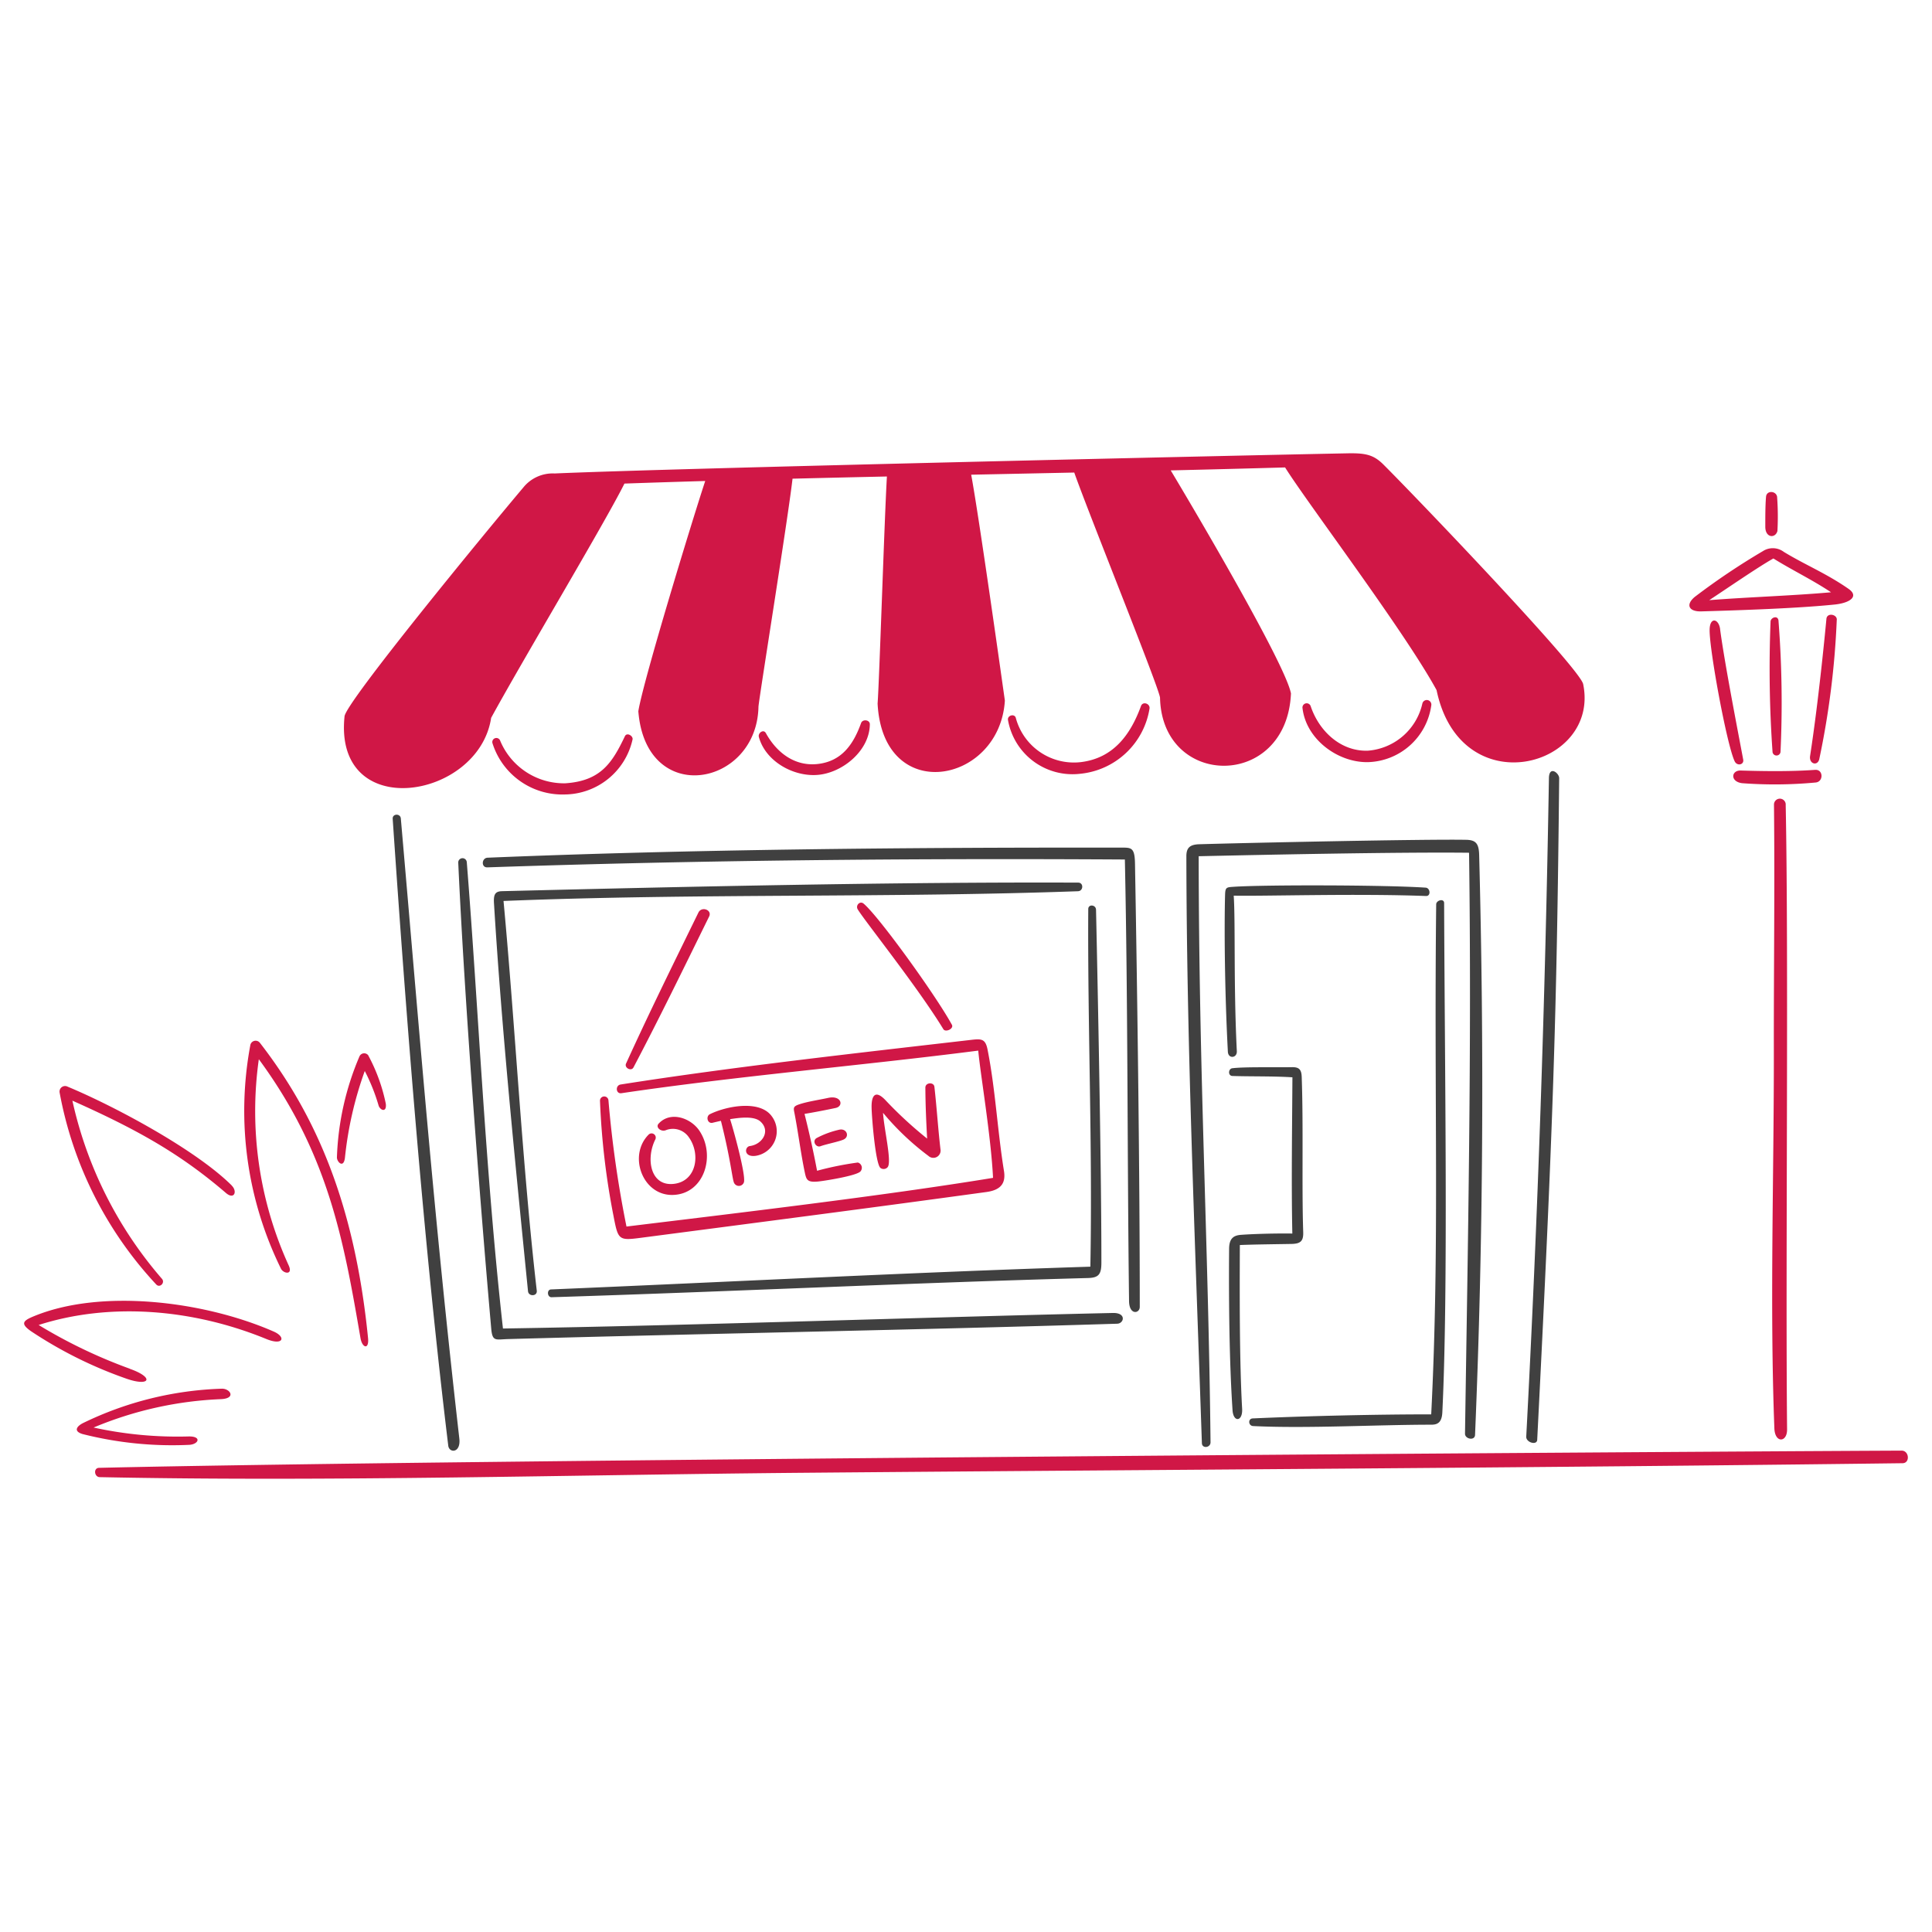
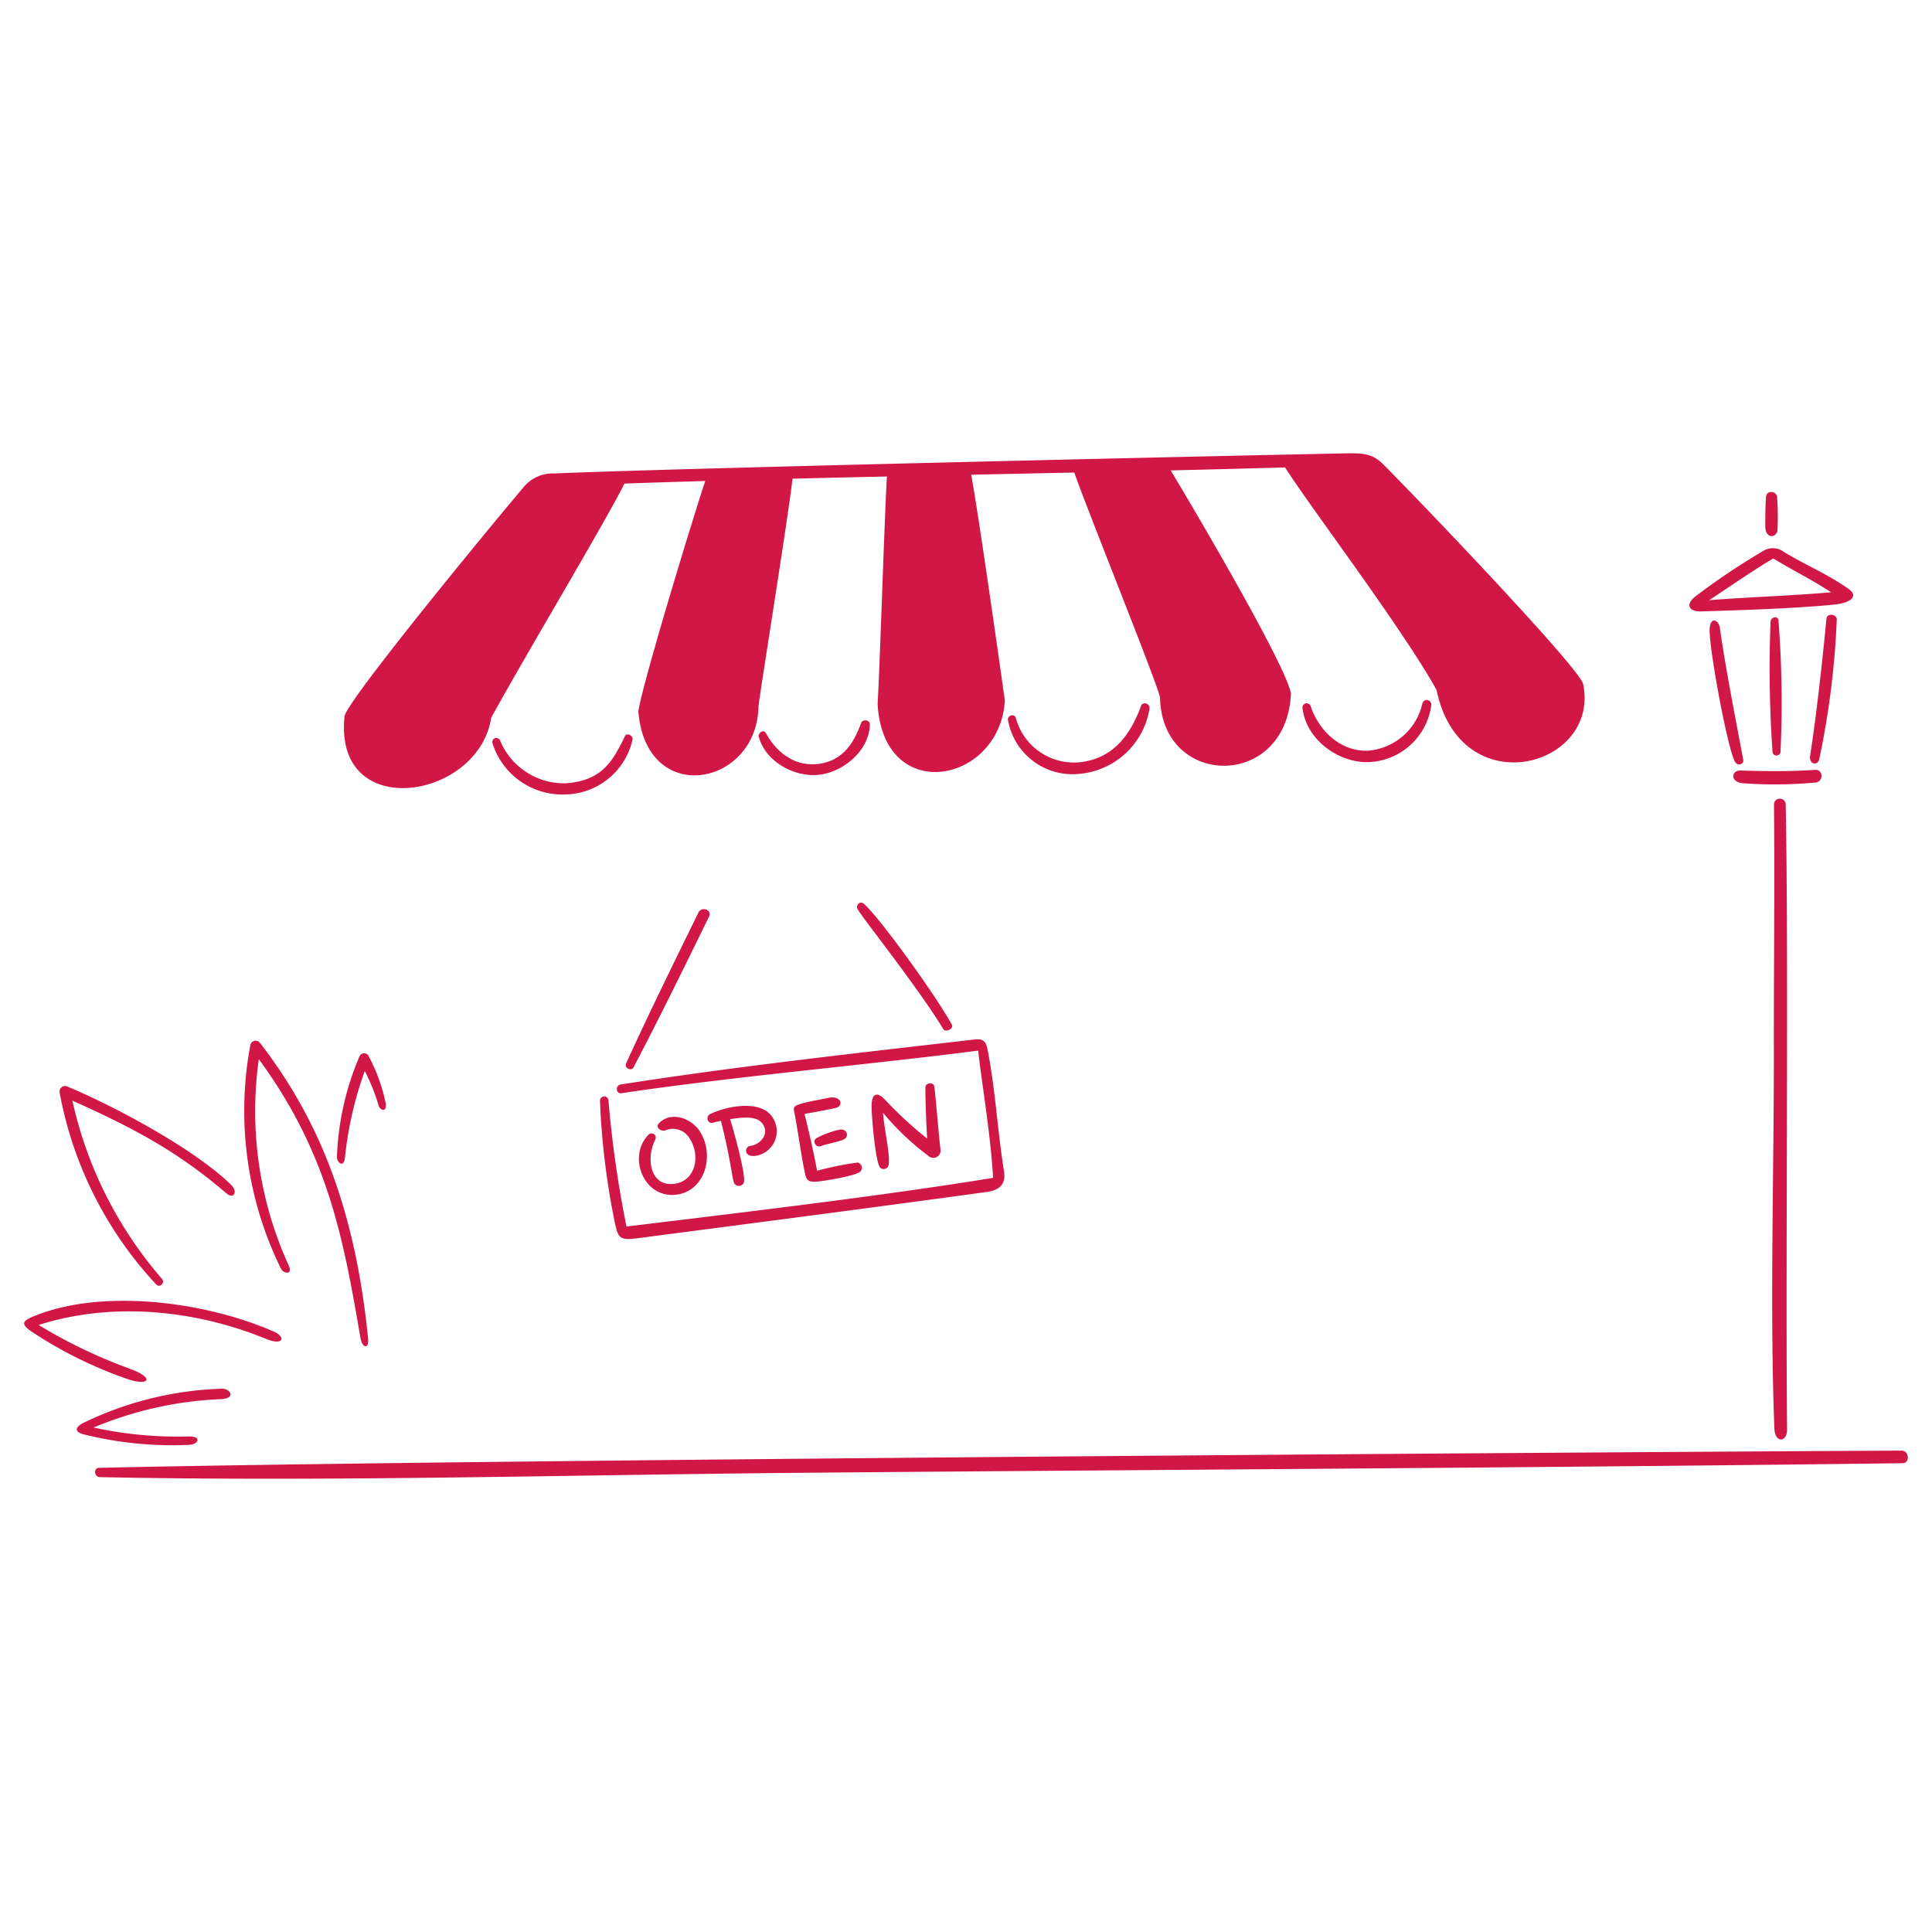
<svg xmlns="http://www.w3.org/2000/svg" viewBox="0 0 200 200">
-   <path d="M161.406,80.56c.006-.532-1.038-1.342-1.061-.016-.388,23.072-1.149,45.544-2.349,68.175-.032.605,1.1.934,1.135.336C160.764,116.82,161.154,105.358,161.406,80.56Zm-32.935,47.27c-.785.057-1.225.383-1.234,1.439-.045,5.525.026,11.793.355,16.716.086,1.294,1.068,1.189.993-.149-.277-4.946-.259-11.758-.236-16.951,1.477-.063,4.012-.088,5.35-.113.962-.018,1.239-.32,1.209-1.225-.157-4.743.028-10.92-.155-16.063-.028-.794-.295-1.024-1.03-1.011-1.9.034-4.837-.046-6.156.112-.419.051-.469.78.012.8,1.958.063,4.227.01,6.212.137-.028,5.153-.12,11.1-.008,16.175C132.174,127.671,129.968,127.723,128.471,127.83Zm-4.383-39.194c.017,22.439,1.012,40.389,1.226,60.672.006.565-.873.679-.894.089-.808-23.521-1.578-42.156-1.607-60.767,0-.887.386-1.2,1.315-1.233,4.312-.13,23.191-.543,27.654-.46,1.013.019,1.311.406,1.341,1.581.517,19.757.436,39.533-.426,60.024-.027.636-1.049.428-1.04-.13.3-20.026.7-39.574.42-60.136C144.748,88.194,130.6,88.492,124.088,88.636Zm24.071,57.779c.881-17.48.279-31.951.515-52.794,0-.428.82-.653.822-.134.061,17.393.435,40.079-.186,52.724-.052,1.073-.518,1.273-1.144,1.273-5.66,0-12.885.413-18.443.141-.5-.024-.556-.768-.037-.791C135.253,146.583,142.5,146.41,148.159,146.415ZM41.493,84.726c-.048-.541-.879-.506-.842.035,1.415,20.806,3.232,44.144,5.753,64.9.095.779,1.32.782,1.145-.748C44.887,125.6,43.418,106.775,41.493,84.726Zm6.828,4.52c1.212,15.2,1.892,31.635,3.744,48.281,19.793-.314,43.5-1.166,63.135-1.608,1.434-.033,1.164,1.09.452,1.112-20.991.655-42.145,1.008-63.059,1.59-1.26.035-1.619.3-1.739-1.058-1.214-13.779-2.762-33.948-3.416-48.243A.443.443,0,0,1,48.321,89.246Zm3.8,4.022c19.966-.807,39.712-.3,59.47-1.008.571-.02.6-.89.023-.892-19.064-.077-41.174.43-59.624.886-.685.017-.913.273-.854,1.235.785,12.853,2.087,25.769,3.523,40.178.057.569.975.541.907-.053C54.055,120.485,53.343,106.291,52.125,93.268Zm63.815-5.522c-21.709-.03-44.422.173-65.455,1.043-.634.026-.69,1.025-.035,1,21.946-.747,43.918-.946,66-.813.324,15.347.244,30.959.433,45.712.019,1.491,1.109,1.3,1.109.6,0-13.579-.232-31.026-.494-45.906C117.464,87.649,117.071,87.748,115.94,87.746Zm-2.48,6.413c-.014-.506-.794-.583-.8-.062-.077,12.111.455,24.739.217,37.029-18.207.575-37.673,1.592-55.832,2.356-.458.019-.4.82.061.806,18.563-.58,36.945-1.481,55.539-1.988,1.088-.03,1.373-.381,1.374-1.569C114.03,119.526,113.46,94.159,113.46,94.159Zm34.126-2.27c-4.3-.289-16.736-.3-19.835-.091-.788.053-.905.038-.928.849-.087,3.139-.054,9.707.289,16.224.04.77.964.671.928-.053-.343-6.822-.137-13.325-.322-16.1,3.173.067,12.586-.237,19.907.036C148.149,92.775,148.062,91.92,147.586,91.889Z" fill="#404040" />
  <path d="M54.167,50.472c-4.08,4.829-18.348,22.208-18.5,23.682-1.148,11.071,13.894,8.626,15.176.159,3.291-6.032,11.77-20.184,13.8-24.253q4.138-.144,8.361-.267c-1.307,3.949-6.422,20.691-6.924,23.835.79,9.96,12.279,7.8,12.437-.475.093-1.119,3.033-19.316,3.527-23.6q4.859-.12,9.77-.227c-.252,4.211-.781,21.023-.965,23.514.562,10.593,12.648,8.3,13.175-.317-.139-.975-2.651-18.893-3.487-23.382q5.338-.111,10.67-.223c1.5,4.263,8.747,22.187,8.879,23.3.2,9.4,13.113,9.549,13.555-.433-.61-3.118-10.126-19.225-12.448-23.09q5.972-.139,11.84-.306c2.253,3.612,12.352,16.948,15.681,23.05,2.484,11.923,16.947,8,15.175-.621-.339-1.65-17.45-19.518-20.687-22.739-1.032-1.026-1.883-1.187-3.736-1.151-11.676.227-69.855,1.55-82.049,2.085A3.91,3.91,0,0,0,54.167,50.472Zm93.074,22.365a.472.472,0,0,1,.924.193,6.815,6.815,0,0,1-6.609,5.868c-3.13.024-6.386-2.419-6.726-5.643a.437.437,0,0,1,.845-.169c.845,2.545,3.057,4.7,5.895,4.627A6.273,6.273,0,0,0,147.241,72.837ZM64.688,76.216c.214-.449.892-.015.79.349a7.262,7.262,0,0,1-7.014,5.678,7.584,7.584,0,0,1-7.481-5.3.419.419,0,0,1,.781-.3,7.159,7.159,0,0,0,6.747,4.444C62.2,80.845,63.38,78.959,64.688,76.216ZM89.14,74.848c.152-.425.909-.347.905.13-.026,2.676-2.706,4.924-5.222,5.221-2.551.3-5.563-1.323-6.266-3.908-.112-.414.479-.842.724-.4,1.1,1.994,2.955,3.452,5.338,3.2C87.145,78.821,88.351,77.042,89.14,74.848Zm28.975-1.762c.188-.513.945-.254.886.25a8.067,8.067,0,0,1-7.188,6.766,6.781,6.781,0,0,1-7.47-5.589c-.061-.465.684-.663.812-.2a6.225,6.225,0,0,0,6.727,4.582C115.254,78.489,117.03,76.061,118.115,73.086Zm78.736,77.082c-24.336.112-151.343.954-186.6,1.782-.6.014-.5.951.074.963,24.154.49,48.811-.244,73.021-.453,37.863-.327,75.75-.51,113.609-.989C197.749,151.461,197.644,150.165,196.851,150.168ZM72.3,94.467c.331-.679,1.445-.273,1.109.409-2.571,5.227-5.117,10.468-7.831,15.623-.233.441-.972.043-.77-.4C67.2,104.837,69.763,99.658,72.3,94.467ZM96.73,112.513c-.06-.53-.938-.46-.936.074.008,1.784.085,3.5.183,5.28a41.528,41.528,0,0,1-4.308-3.972c-.989-1.046-1.459-.6-1.443.72.012.984.4,5.86.916,6.288a.545.545,0,0,0,.758-.093c.431-.579-.38-3.875-.489-5.613a27.49,27.49,0,0,0,4.7,4.462.749.749,0,0,0,1.246-.687C97.11,116.857,96.973,114.663,96.73,112.513ZM88.8,120.344a32.881,32.881,0,0,0-4.217.853c-.366-1.943-.815-3.968-1.3-5.886,1.069-.179,2.159-.39,3.22-.614.87-.185.61-1.345-.773-1.043-.909.2-2.124.375-2.987.664-.69.23-.6.391-.481,1.009.378,1.975.666,4.256,1.063,6.1.157.732.273,1,1.439.875.688-.076,3.847-.578,4.3-1.025A.566.566,0,0,0,88.8,120.344Zm-1.88-3.406c.738-.13,1.047.716.423,1.019-.44.213-1.817.482-2.408.7-.483.174-.915-.585-.366-.864A9.45,9.45,0,0,1,86.921,116.938Zm-7.007-1.354c-1.243-1.787-4.779-1.059-6.418-.247-.457.226-.26,1.021.275.891.286-.07.572-.137.859-.2,1.07,4.255,1.18,6.169,1.384,6.465a.551.551,0,0,0,1-.111c.211-.782-1.129-5.61-1.435-6.528.893-.138,2.465-.372,3.147.251,1.073.979.191,2.363-1.1,2.534-.553.073-.66,1.18.605,1.012A2.578,2.578,0,0,0,79.914,115.584Zm-7.526,1.45c1.741,2.556.531,6.6-2.759,6.666-3.128.059-4.63-4.093-2.482-6.247a.434.434,0,0,1,.689.51c-1.007,2.009-.5,4.931,2,4.58,2.285-.32,2.7-3.1,1.476-4.811a2,2,0,0,0-2.425-.718c-.505.156-1.039-.331-.71-.69C69.4,114.984,71.5,115.728,72.388,117.034Zm30.412,4.9c-.21-4.332-1.327-10.854-1.531-13.175-11.883,1.531-24.9,2.624-36.94,4.409-.586.087-.646-.81-.083-.9,11.634-1.833,24.432-3.248,36.205-4.611,1.113-.129,1.551-.163,1.779.982.815,4.1,1.029,8.433,1.7,12.567.208,1.275-.314,1.985-1.817,2.191-11.364,1.562-22.952,3.065-35.837,4.749-2.255.294-2.292.187-2.771-2.3a77.363,77.363,0,0,1-1.392-11.867.439.439,0,0,1,.874-.083,114.318,114.318,0,0,0,1.868,13.076C76.073,125.6,91.282,123.82,102.8,121.931Zm-4.262-15.856c-1.648-3.02-7.554-11.207-9.132-12.532-.39-.328-.857.182-.618.583.681,1.145,6.217,8.059,8.871,12.414C97.878,106.9,98.771,106.5,98.538,106.075Zm89.376-26.381c.844-.062.876,1.247.025,1.309a45.315,45.315,0,0,1-7.6.069c-1.255-.162-1.128-1.34-.142-1.31C182.269,79.827,185.275,79.888,187.914,79.694Zm-3.8-15.437c-.066-.615-.8-.335-.825.066a122.973,122.973,0,0,0,.207,13.545.417.417,0,0,0,.823-.022A110.375,110.375,0,0,0,184.109,64.257Zm.745,19.027a.608.608,0,0,0-1.216,0c.09,8.782-.027,17.089-.014,25.472.019,12.837-.433,26.355.055,39.115.059,1.544,1.328,1.459,1.315.1C184.83,130.86,185.173,99.036,184.854,83.284Zm-.888-31.824c-.066-.655-1.088-.738-1.15-.044-.083.921-.075,2.206-.077,3.108,0,1.18,1.051,1.218,1.255.443A27.192,27.192,0,0,0,183.966,51.46Zm6.176,12.688c.02-.568-1.009-.746-1.074-.1-.05.505-.744,8.046-1.692,14.206-.127.83.756,1.072.946.35A86.938,86.938,0,0,0,190.142,64.148Zm-12.08.975c-.145-1.1-1.074-1.3-1.087.083-.021,2.111,1.786,11.915,2.593,13.6.25.524.983.365.885-.17C179.99,76.125,178.536,68.71,178.062,65.123Zm13.3-4.165c-2.347-1.63-4.476-2.472-6.706-3.83a1.894,1.894,0,0,0-2.166-.078,71.758,71.758,0,0,0-7.053,4.738c-.979.819-.6,1.532.664,1.5,4.308-.125,10.084-.322,13.863-.714C191.575,62.4,192.445,61.711,191.359,60.958Zm-7.779-3.144c1.969,1.224,3.984,2.179,5.962,3.495-3.834.348-8.606.5-12.611.817C178.562,61.066,182.073,58.646,183.58,57.814ZM26.89,107.934c5.785,7.459,9.814,16.621,11.21,30.58.123,1.23-.6,1.048-.781.012-1.741-10.11-3.319-19.08-10.525-28.875a38.475,38.475,0,0,0,3.089,21.339c.475,1.049-.546.848-.794.35a37.012,37.012,0,0,1-3.182-23.113A.56.56,0,0,1,26.89,107.934ZM19.551,148.7a40.651,40.651,0,0,1-9.864-.922,38.067,38.067,0,0,1,13.175-2.939c1.642-.07.956-1.118.082-1.081a35.317,35.317,0,0,0-14.3,3.533c-.654.315-1.113.852-.1,1.161a37.8,37.8,0,0,0,11.057,1.117C20.568,149.507,20.9,148.685,19.551,148.7Zm-6.111-7c2.594.914,2.069,1.869-.351,1.02A43.814,43.814,0,0,1,3.2,137.8c-1.068-.753-.85-1.056.2-1.5,7.03-2.958,17.771-1.6,24.94,1.545,1.29.566.987,1.488-.76.772C19.74,135.406,11.187,134.855,4,137.163A52.913,52.913,0,0,0,13.44,141.69Zm10.547-18.973c.617.613.256,1.5-.594.773-4.684-4.023-9.085-6.524-15.9-9.561a41.929,41.929,0,0,0,9.275,18.447c.346.4-.22.978-.592.586a39.6,39.6,0,0,1-10-19.85.573.573,0,0,1,.826-.63C11.739,114.46,20.2,118.957,23.987,122.717Zm14.138-13.466a18.217,18.217,0,0,1,1.814,5c.108.93-.557.7-.739.209a19.865,19.865,0,0,0-1.439-3.6,37.737,37.737,0,0,0-2.053,8.98c-.139,1.14-.832.441-.83-.037a29.013,29.013,0,0,1,2.338-10.464A.531.531,0,0,1,38.125,109.251Z" fill="#d01746" />
</svg>